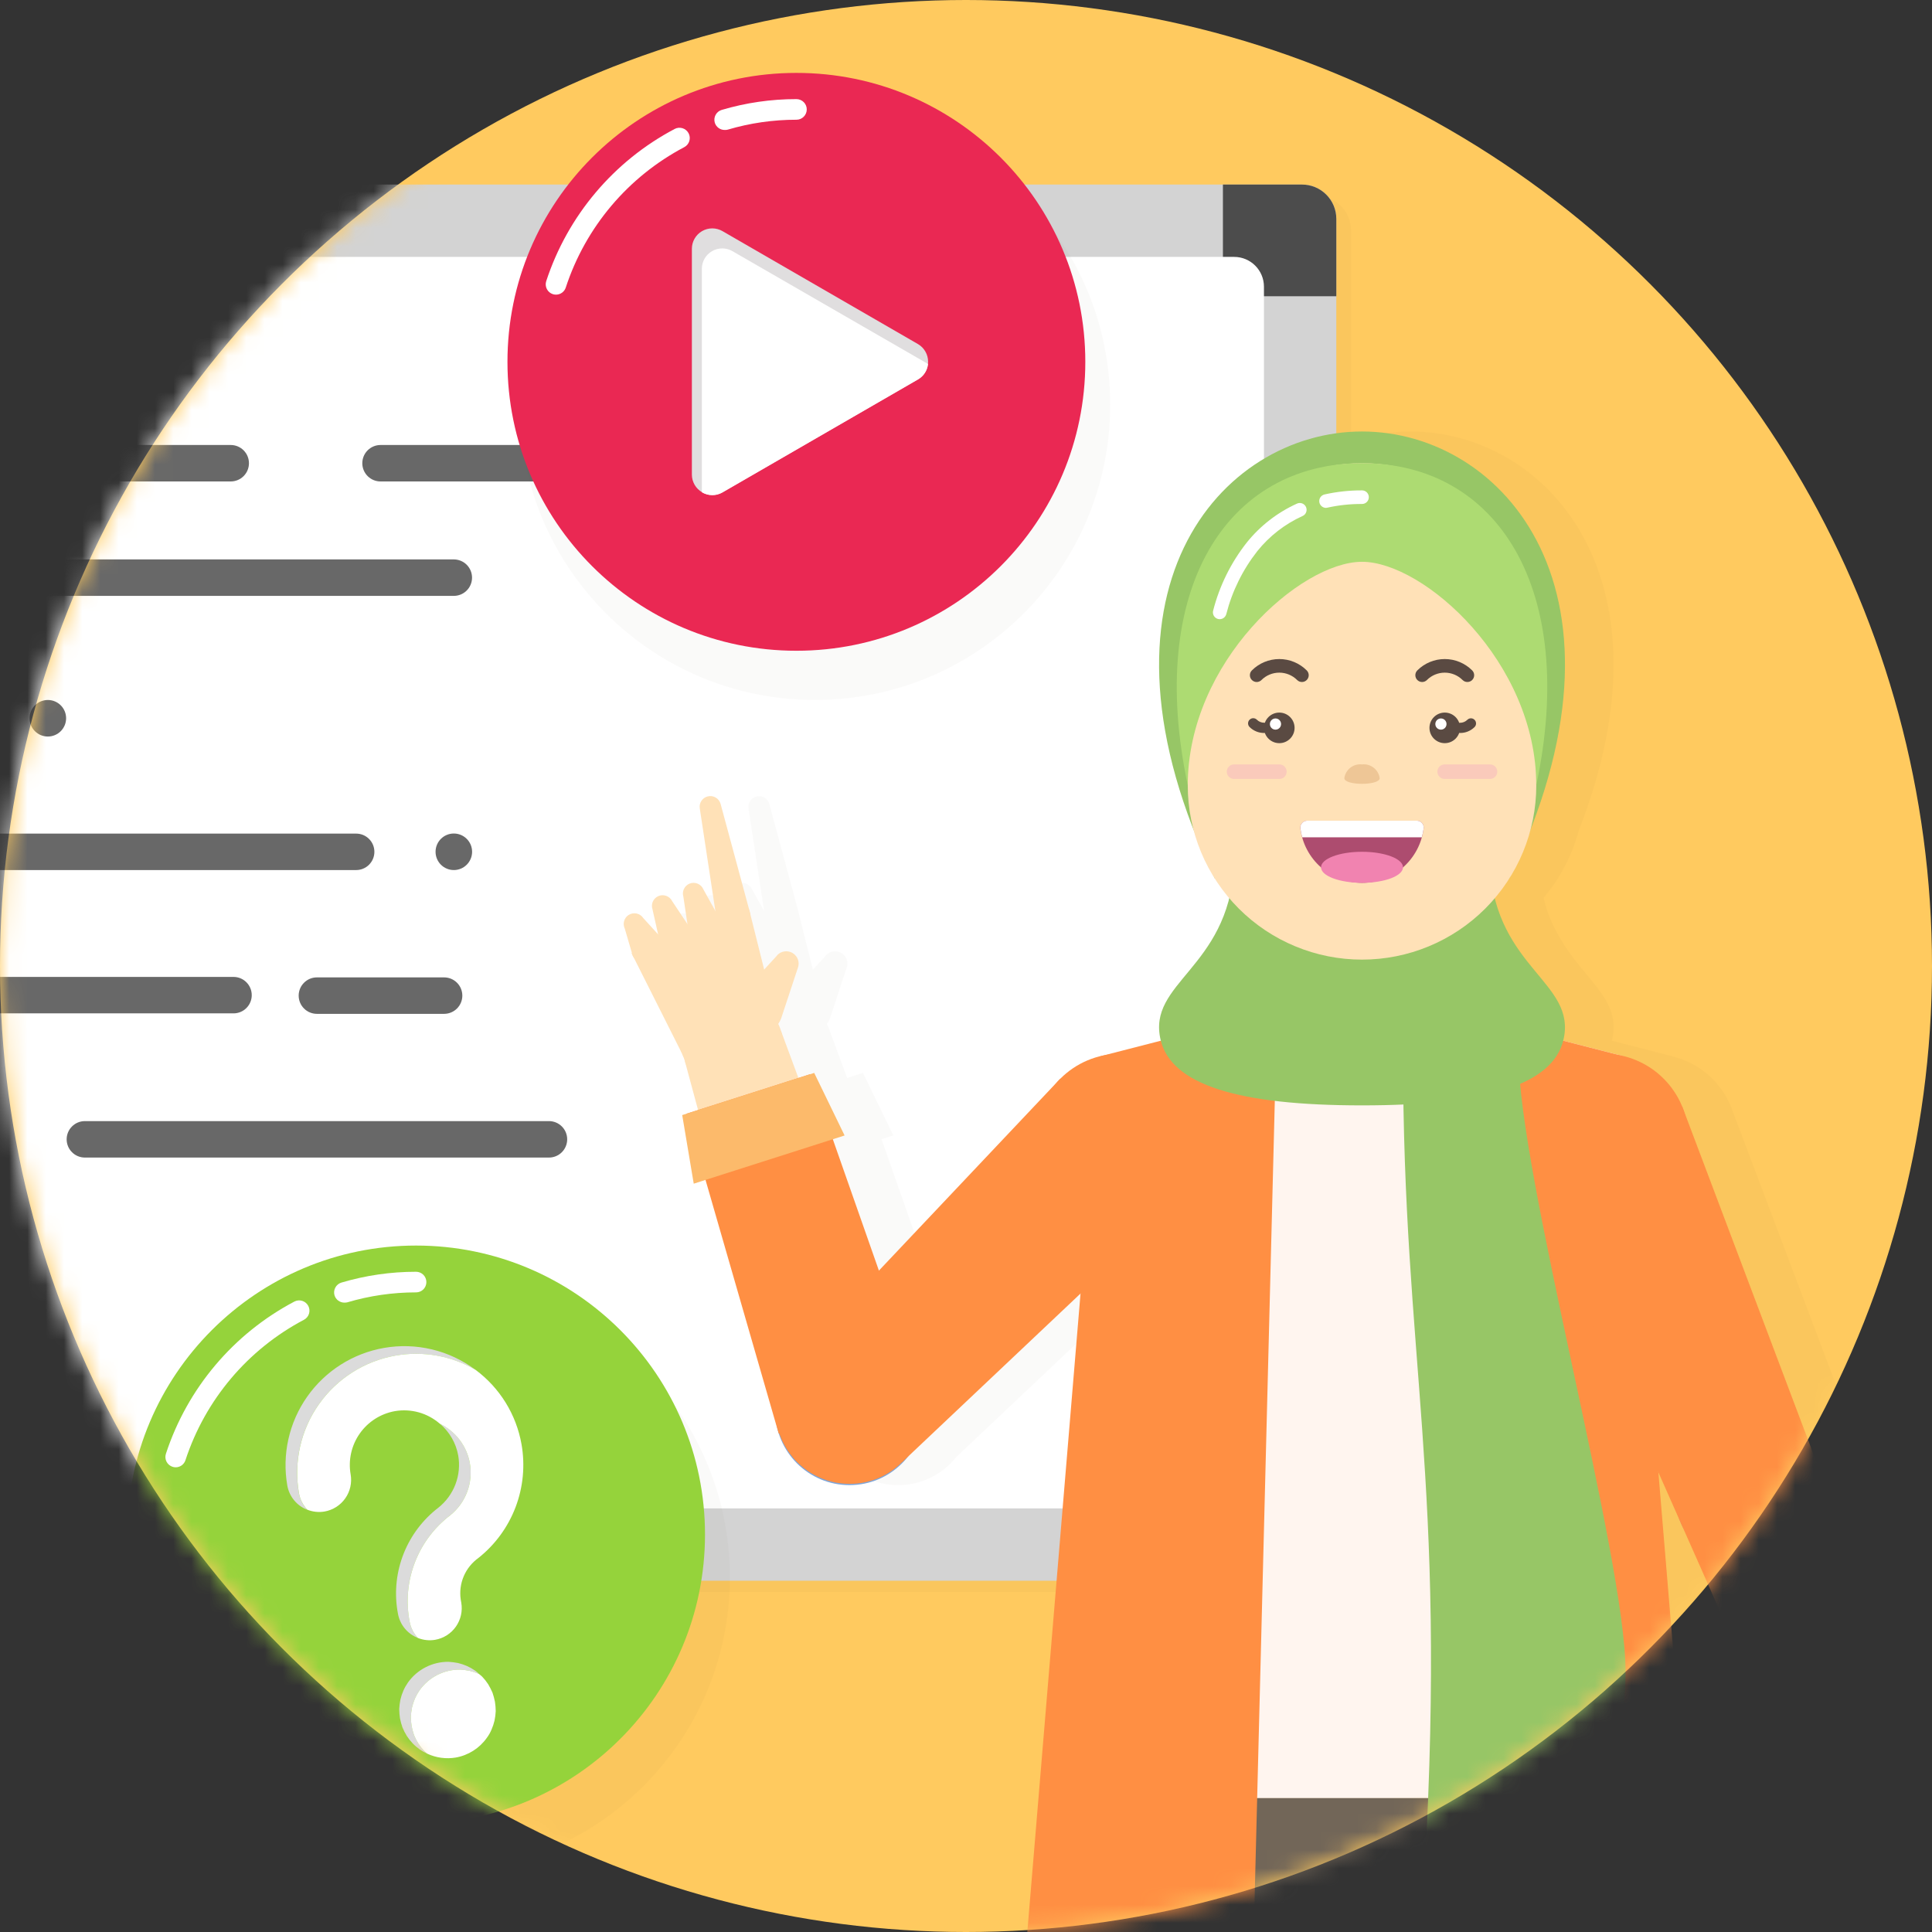
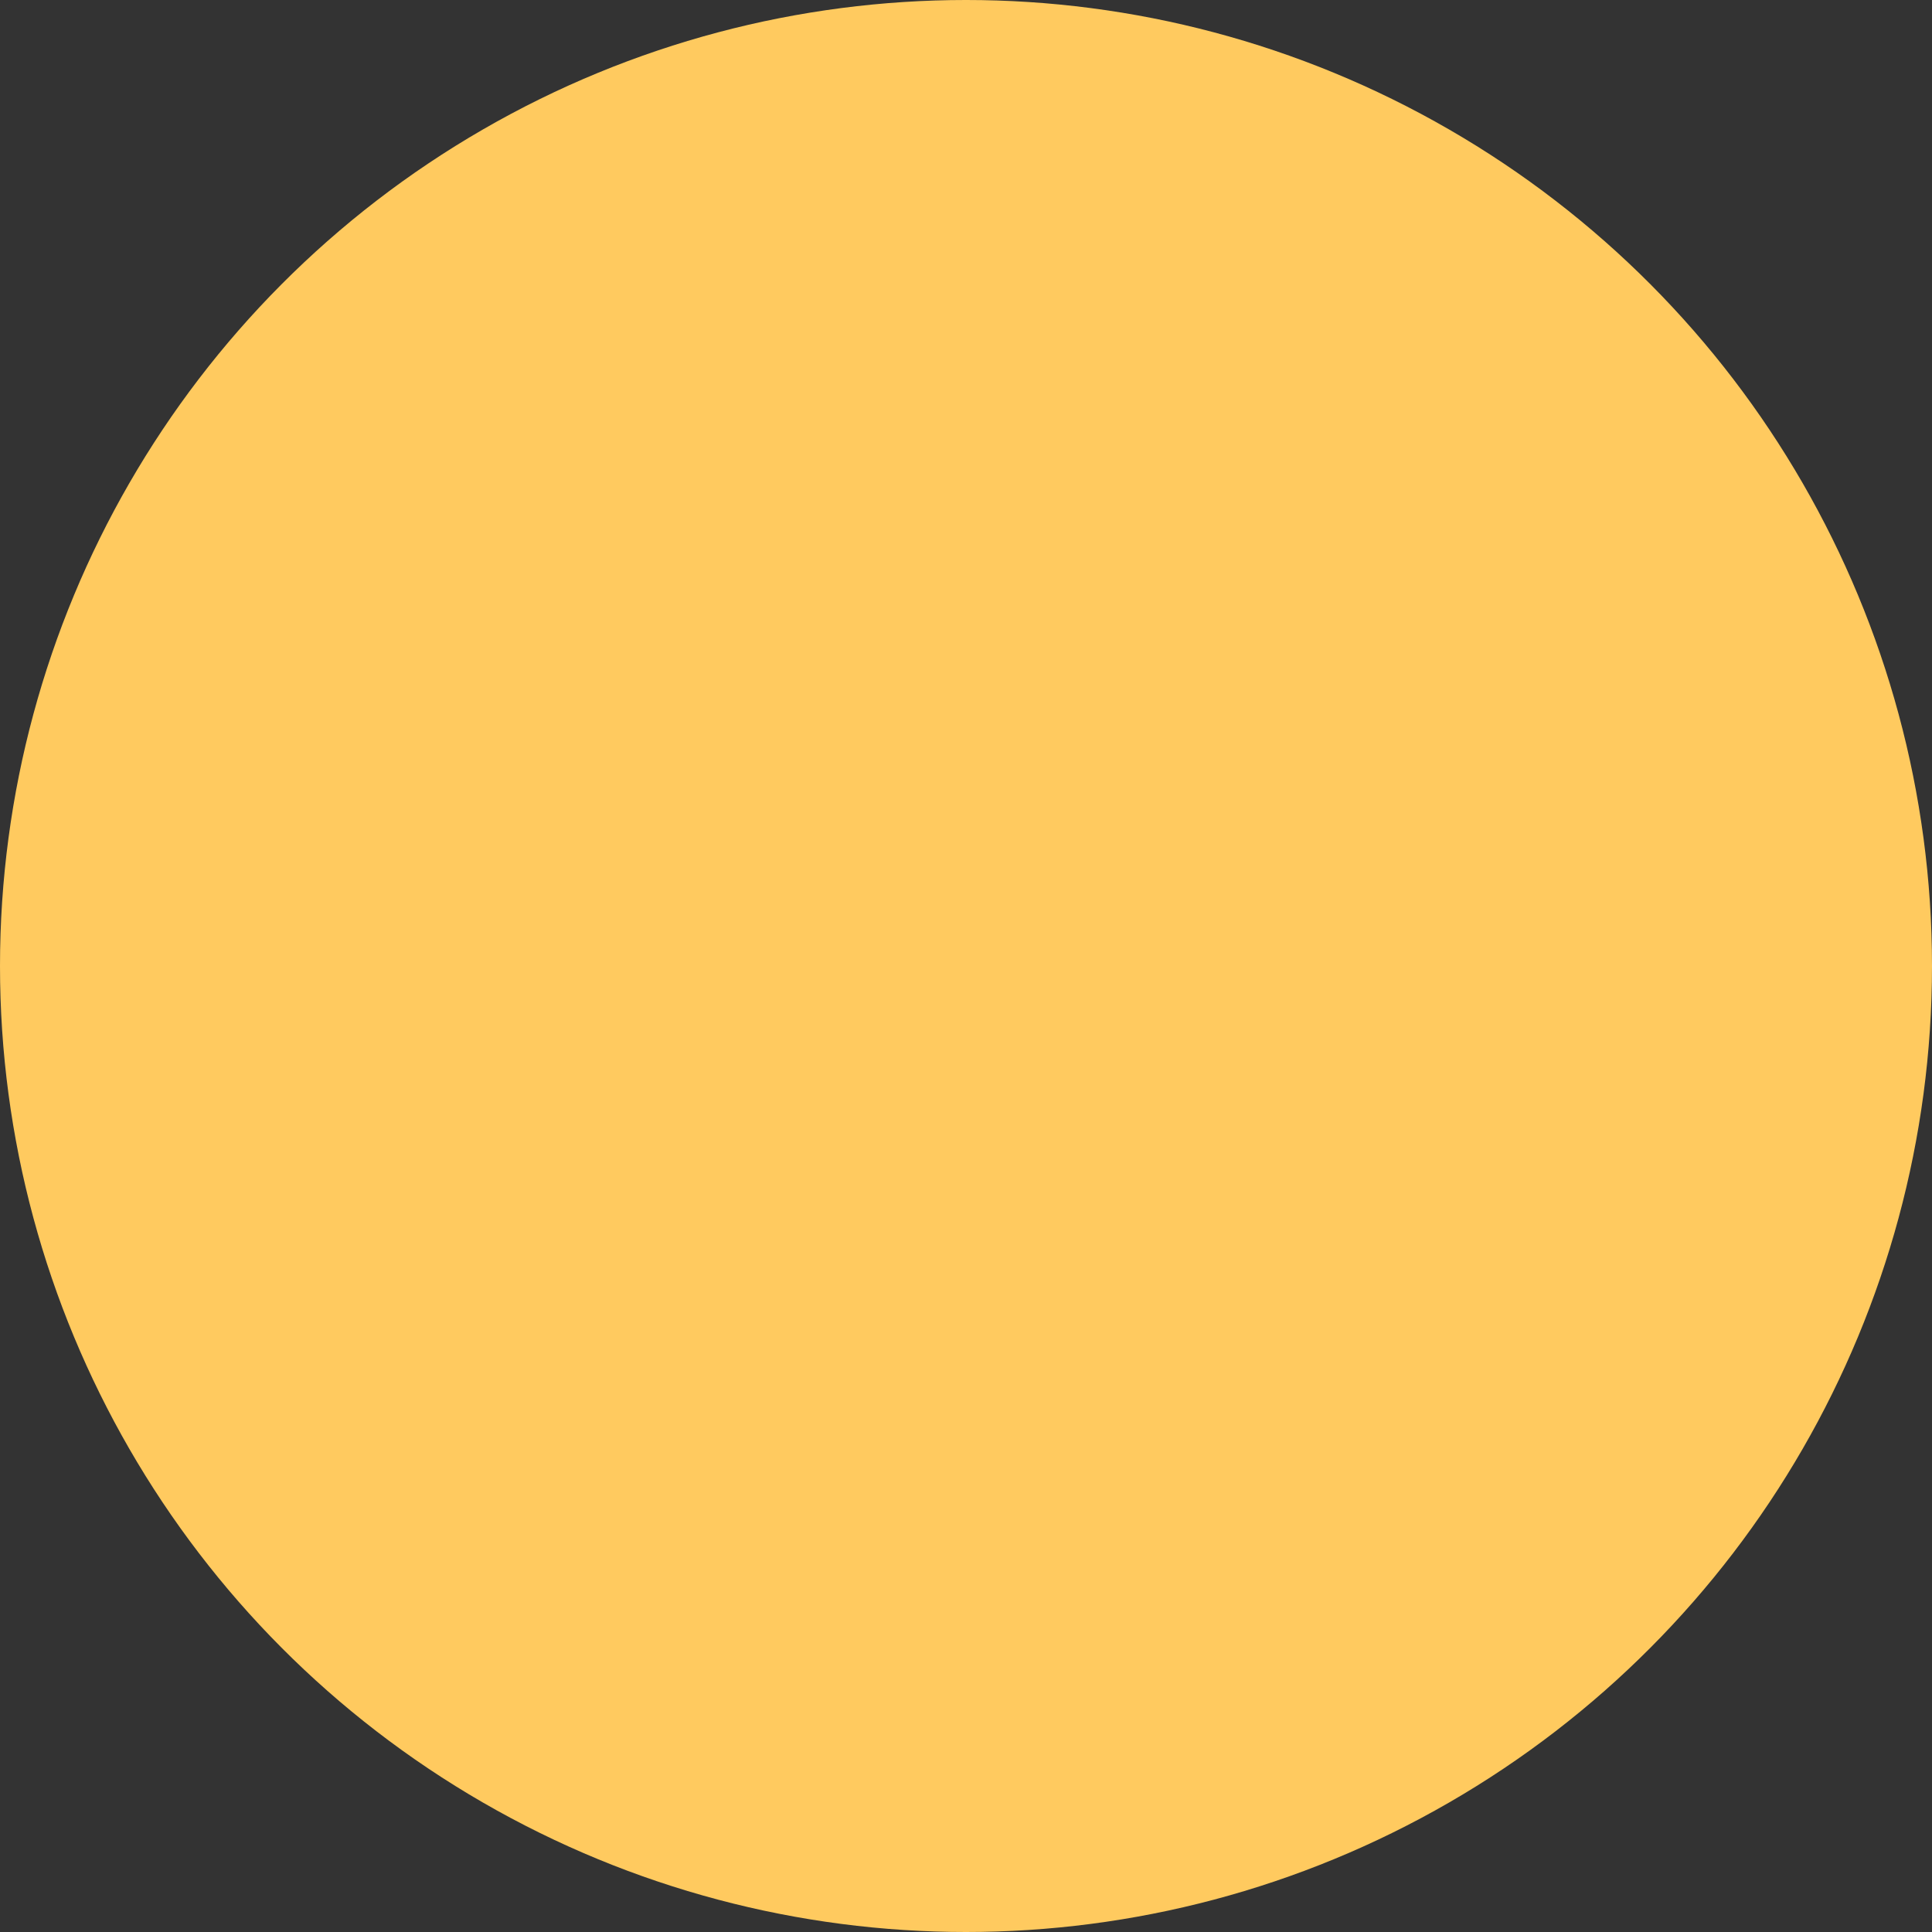
<svg xmlns="http://www.w3.org/2000/svg" width="106" height="106" viewBox="0 0 106 106" fill="none">
  <rect x="0" y="0" width="106" height="106" fill="#333333" stroke="none" />
  <circle cx="53" cy="53" r="53" fill="#FFCA5F" />
  <mask id="mask0" mask-type="alpha" maskUnits="userSpaceOnUse" x="0" y="0" width="106" height="106">
-     <circle cx="53" cy="53" r="53" fill="#FFCA5F" />
-   </mask>
+     </mask>
  <g mask="url(#mask0)">
    <g style="mix-blend-mode:multiply" opacity="0.15">
      <g style="mix-blend-mode:multiply" opacity="0.15">
        <path d="M72.241 10.746H-45.312C-46.352 10.746 -47.194 11.589 -47.194 12.628V85.466C-47.194 86.505 -46.352 87.348 -45.312 87.348H72.241C73.28 87.348 74.123 86.505 74.123 85.466V12.628C74.123 11.589 73.28 10.746 72.241 10.746Z" fill="#42210B" />
      </g>
    </g>
    <path d="M71.435 10.126H-46.118C-47.157 10.126 -48 10.969 -48 12.008V84.846C-48 85.885 -47.157 86.728 -46.118 86.728H71.435C72.474 86.728 73.317 85.885 73.317 84.846V12.008C73.317 10.969 72.474 10.126 71.435 10.126Z" fill="#D3D3D3" />
    <path d="M71.435 10.126H67.096V16.254H73.317V12.007C73.317 11.508 73.118 11.03 72.765 10.677C72.412 10.324 71.934 10.126 71.435 10.126Z" fill="#4C4C4C" />
    <path d="M73.316 84.849V80.51H67.189V86.731H71.435C71.682 86.731 71.927 86.682 72.155 86.588C72.383 86.493 72.591 86.355 72.765 86.18C72.94 86.005 73.079 85.797 73.173 85.569C73.268 85.341 73.316 85.096 73.316 84.849Z" fill="#3D3D3D" />
    <path d="M69.347 81.124V15.729C69.347 14.827 68.615 14.095 67.713 14.095L-42.395 14.095C-43.297 14.095 -44.029 14.827 -44.029 15.729V81.124C-44.029 82.026 -43.297 82.758 -42.395 82.758H67.713C68.615 82.758 69.347 82.026 69.347 81.124Z" fill="white" />
    <path d="M46.34 26.415H20.878C20.613 26.415 20.358 26.31 20.171 26.122C19.983 25.935 19.878 25.68 19.878 25.415C19.878 25.15 19.983 24.895 20.171 24.708C20.358 24.52 20.613 24.415 20.878 24.415H46.34C46.605 24.415 46.859 24.52 47.047 24.708C47.234 24.895 47.34 25.15 47.34 25.415C47.34 25.68 47.234 25.935 47.047 26.122C46.859 26.31 46.605 26.415 46.34 26.415Z" fill="#686868" />
    <path d="M30.119 63.51H4.657C4.392 63.51 4.137 63.405 3.95 63.217C3.762 63.03 3.657 62.775 3.657 62.51C3.657 62.245 3.762 61.99 3.95 61.803C4.137 61.615 4.392 61.51 4.657 61.51H30.119C30.384 61.51 30.639 61.615 30.826 61.803C31.014 61.99 31.119 62.245 31.119 62.51C31.119 62.775 31.014 63.03 30.826 63.217C30.639 63.405 30.384 63.51 30.119 63.51Z" fill="#686868" />
    <path d="M24.366 55.625H17.387C17.122 55.625 16.867 55.52 16.68 55.332C16.492 55.145 16.387 54.89 16.387 54.625C16.387 54.36 16.492 54.105 16.68 53.918C16.867 53.73 17.122 53.625 17.387 53.625H24.366C24.631 53.625 24.886 53.73 25.073 53.918C25.261 54.105 25.366 54.36 25.366 54.625C25.366 54.89 25.261 55.145 25.073 55.332C24.886 55.52 24.631 55.625 24.366 55.625Z" fill="#686868" />
    <path d="M12.659 26.415H-33.952C-34.217 26.415 -34.471 26.31 -34.659 26.122C-34.847 25.935 -34.952 25.68 -34.952 25.415C-34.952 25.15 -34.847 24.895 -34.659 24.708C-34.471 24.52 -34.217 24.415 -33.952 24.415H12.659C12.924 24.415 13.179 24.52 13.366 24.708C13.554 24.895 13.659 25.15 13.659 25.415C13.659 25.68 13.554 25.935 13.366 26.122C13.179 26.31 12.924 26.415 12.659 26.415Z" fill="#686868" />
    <path d="M24.899 32.693H-21.713C-21.978 32.693 -22.233 32.588 -22.42 32.4C-22.608 32.213 -22.713 31.958 -22.713 31.693C-22.713 31.428 -22.608 31.174 -22.42 30.986C-22.233 30.798 -21.978 30.693 -21.713 30.693H24.899C25.164 30.693 25.419 30.798 25.606 30.986C25.794 31.174 25.899 31.428 25.899 31.693C25.899 31.958 25.794 32.213 25.606 32.4C25.419 32.588 25.164 32.693 24.899 32.693Z" fill="#686868" />
    <path d="M19.541 47.736H-27.072C-27.337 47.736 -27.591 47.631 -27.779 47.443C-27.967 47.255 -28.072 47.001 -28.072 46.736C-28.072 46.471 -27.967 46.216 -27.779 46.029C-27.591 45.841 -27.337 45.736 -27.072 45.736H19.541C19.806 45.736 20.061 45.841 20.248 46.029C20.436 46.216 20.541 46.471 20.541 46.736C20.541 47.001 20.436 47.255 20.248 47.443C20.061 47.631 19.806 47.736 19.541 47.736Z" fill="#686868" />
    <path d="M12.812 55.599H-33.8C-34.065 55.599 -34.32 55.494 -34.507 55.306C-34.695 55.119 -34.8 54.864 -34.8 54.599C-34.8 54.334 -34.695 54.08 -34.507 53.892C-34.32 53.704 -34.065 53.599 -33.8 53.599H12.812C13.077 53.599 13.332 53.704 13.519 53.892C13.707 54.08 13.812 54.334 13.812 54.599C13.812 54.864 13.707 55.119 13.519 55.306C13.332 55.494 13.077 55.599 12.812 55.599Z" fill="#686868" />
    <path d="M25.902 46.733C25.902 46.18 25.453 45.731 24.899 45.731C24.346 45.731 23.897 46.18 23.897 46.733C23.897 47.287 24.346 47.736 24.899 47.736C25.453 47.736 25.902 47.287 25.902 46.733Z" fill="#686868" />
    <path d="M3.627 39.407C3.627 38.854 3.178 38.405 2.625 38.405C2.071 38.405 1.622 38.854 1.622 39.407C1.622 39.961 2.071 40.41 2.625 40.41C3.178 40.41 3.627 39.961 3.627 39.407Z" fill="#686868" />
    <g style="mix-blend-mode:multiply" opacity="0.15">
      <g style="mix-blend-mode:multiply" opacity="0.15">
        <path d="M114.709 110.637L112.026 105.566C112.011 105.539 111.993 105.51 111.975 105.483L109.161 100.329V100.32C109.157 100.313 109.153 100.306 109.149 100.298L108.224 97.716L109.067 97.37L108.136 93.67L107.508 93.927L102.394 80.379L94.969 60.708C94.689 60.029 94.253 59.425 93.695 58.947C93.137 58.469 92.474 58.13 91.76 57.958V57.952L91.639 57.921C91.62 57.921 91.602 57.91 91.582 57.906L88.431 57.096C88.436 57.078 88.448 57.063 88.452 57.045C88.911 55.096 87.39 54.062 86.081 52.23C85.903 51.981 85.731 51.711 85.567 51.43C85.53 51.366 85.494 51.3 85.458 51.23C85.295 50.937 85.15 50.634 85.024 50.323C85.017 50.304 85.008 50.288 85.001 50.27C84.877 49.94 84.774 49.603 84.693 49.26C84.974 48.927 85.232 48.574 85.465 48.206H85.473L85.497 48.152C86.002 47.347 86.383 46.47 86.628 45.552C92.118 31.509 84.697 23.674 77.4 23.674C70.103 23.674 62.682 31.508 68.172 45.552C68.417 46.47 68.798 47.347 69.303 48.152C69.312 48.171 69.319 48.188 69.328 48.206H69.336C69.569 48.575 69.827 48.927 70.108 49.26C70.026 49.603 69.923 49.94 69.8 50.27C69.792 50.288 69.783 50.304 69.776 50.323C69.65 50.634 69.506 50.936 69.343 51.229C69.307 51.295 69.27 51.362 69.233 51.429C69.069 51.711 68.898 51.98 68.72 52.229C67.412 54.061 65.889 55.095 66.348 57.044C66.348 57.062 66.365 57.077 66.369 57.095L63.042 57.951V57.959C62.214 58.155 61.455 58.576 60.851 59.176L50.896 69.711L48.367 62.503L49.014 62.296L47.347 58.864L46.48 59.141L45.529 56.568C45.528 56.56 45.526 56.552 45.524 56.544C45.48 56.419 45.428 56.297 45.366 56.18C45.371 56.173 45.378 56.17 45.383 56.164C45.445 56.075 45.495 55.978 45.534 55.877L46.452 53.103C46.483 53.02 46.497 52.931 46.494 52.842C46.49 52.753 46.47 52.666 46.433 52.585C46.395 52.504 46.343 52.431 46.277 52.371C46.212 52.311 46.136 52.264 46.052 52.233C45.911 52.18 45.757 52.176 45.614 52.221C45.47 52.266 45.346 52.357 45.26 52.48L44.599 53.198L43.832 50.136C43.827 50.102 43.82 50.069 43.811 50.036L42.211 44.114C42.191 44.04 42.156 43.97 42.109 43.909C42.062 43.848 42.004 43.797 41.937 43.759C41.87 43.72 41.797 43.696 41.72 43.686C41.644 43.676 41.566 43.682 41.492 43.702C41.353 43.74 41.233 43.827 41.155 43.947C41.076 44.068 41.045 44.213 41.066 44.355L41.921 49.974L41.269 48.805C41.24 48.734 41.197 48.669 41.143 48.615C41.089 48.56 41.025 48.517 40.954 48.487C40.883 48.457 40.807 48.442 40.73 48.441C40.653 48.441 40.577 48.456 40.506 48.485C40.371 48.541 40.261 48.645 40.199 48.778C40.137 48.91 40.126 49.061 40.169 49.201L40.393 50.701L39.56 49.45C39.493 49.31 39.373 49.202 39.227 49.15C39.08 49.099 38.919 49.107 38.779 49.174C38.648 49.237 38.545 49.346 38.49 49.48C38.434 49.614 38.431 49.764 38.479 49.901L38.785 51.267L37.972 50.376C37.888 50.246 37.755 50.154 37.603 50.121C37.451 50.089 37.292 50.118 37.162 50.202C37.042 50.28 36.954 50.399 36.916 50.537C36.877 50.675 36.89 50.822 36.953 50.951L37.344 52.288L37.323 52.296L37.378 52.405L37.385 52.429C37.385 52.437 37.396 52.442 37.4 52.449L40.072 57.76V57.769C40.113 57.868 40.161 57.965 40.214 58.058C40.228 58.116 40.232 58.174 40.25 58.231L40.972 60.903L40.102 61.181L40.734 64.944L41.38 64.738L45.394 78.65H45.399C45.562 79.16 45.823 79.632 46.168 80.041C46.514 80.449 46.936 80.785 47.411 81.031C47.887 81.276 48.406 81.425 48.939 81.47C49.472 81.514 50.008 81.454 50.518 81.291C51.292 81.045 51.974 80.572 52.476 79.934L61.956 70.973L56.994 130.501C59.512 131.28 62.079 131.89 64.678 132.325L65.232 141.119L67.454 176.404L65.794 178.471C64.809 178.471 63.865 178.862 63.168 179.559C62.472 180.255 62.081 181.199 62.081 182.184V183.669H72.926V176.403L75.147 141.121L76.917 113.015H77.882L79.651 141.121L81.873 176.403V183.669H92.718V182.184C92.718 181.199 92.326 180.255 91.63 179.559C90.934 178.863 89.99 178.471 89.005 178.471L87.345 176.404L89.566 141.119L90.12 132.325C92.719 131.89 95.286 131.28 97.803 130.501L93.66 80.781L94.853 83.474L100.723 96.711L100.096 96.969L102.032 100.257L102.876 99.911L103.913 102.144C103.856 102.221 103.807 102.305 103.769 102.393L102.169 107.142C102.121 107.285 102.122 107.439 102.172 107.581C102.221 107.723 102.317 107.845 102.443 107.927C102.594 108.025 102.777 108.058 102.952 108.021C103.128 107.983 103.281 107.878 103.379 107.727L104.89 105.39L105.681 108.153C105.681 108.162 105.681 108.172 105.681 108.181L107.481 114.045C107.524 114.182 107.615 114.298 107.738 114.372C107.861 114.446 108.007 114.472 108.148 114.445C108.224 114.431 108.296 114.402 108.36 114.36C108.425 114.318 108.48 114.264 108.524 114.201C108.567 114.137 108.598 114.066 108.614 113.991C108.63 113.915 108.63 113.838 108.616 113.762L107.628 108.47L110.546 114.961C110.607 115.094 110.715 115.2 110.849 115.258C110.983 115.316 111.135 115.321 111.273 115.274C111.42 115.223 111.54 115.115 111.607 114.975C111.675 114.836 111.684 114.675 111.633 114.528L109.417 108.175L112.059 113.262C112.126 113.391 112.239 113.49 112.375 113.541C112.511 113.592 112.661 113.59 112.796 113.537C112.94 113.479 113.055 113.367 113.117 113.224C113.178 113.081 113.18 112.92 113.123 112.776L110.909 107.224L113.709 111.244C113.79 111.362 113.912 111.446 114.051 111.48C114.191 111.513 114.337 111.495 114.464 111.428C114.532 111.392 114.592 111.343 114.642 111.284C114.691 111.225 114.728 111.157 114.75 111.083C114.773 111.01 114.781 110.933 114.774 110.856C114.767 110.779 114.745 110.705 114.709 110.637Z" fill="#42210B" />
      </g>
    </g>
    <path d="M72.476 141.117L74.698 105.832H60.34L62.562 141.117H72.477H72.476Z" fill="#726658" />
    <path d="M67.519 113.011C71.484 113.011 74.698 109.797 74.698 105.832C74.698 101.867 71.484 98.653 67.519 98.653C63.554 98.653 60.34 101.867 60.34 105.832C60.34 109.797 63.554 113.011 67.519 113.011Z" fill="#726658" />
    <path d="M76.98 141.117L74.758 105.832H89.116L86.894 141.117H76.979H76.98Z" fill="#726658" />
    <path d="M81.937 113.011C85.902 113.011 89.116 109.797 89.116 105.832C89.116 101.867 85.902 98.653 81.937 98.653C77.972 98.653 74.758 101.867 74.758 105.832C74.758 109.797 77.972 113.011 81.937 113.011Z" fill="#726658" />
    <path d="M89.055 105.831L81.876 113.01H67.518L60.339 105.831V98.652H89.055V105.831Z" fill="#726658" />
    <path d="M60.339 98.652C60.339 94.844 61.852 91.193 64.544 88.5C67.237 85.808 70.888 84.295 74.696 84.295C78.504 84.295 82.156 85.808 84.848 88.5C87.541 91.192 89.054 94.844 89.054 98.652" fill="#726658" />
    <path d="M67.518 113.01C71.483 113.01 74.697 109.796 74.697 105.831C74.697 101.866 71.483 98.652 67.518 98.652C63.553 98.652 60.339 101.866 60.339 105.831C60.339 109.796 63.553 113.01 67.518 113.01Z" fill="#726658" />
    <path d="M81.876 113.01C85.841 113.01 89.055 109.796 89.055 105.831C89.055 101.866 85.841 98.652 81.876 98.652C77.911 98.652 74.697 101.866 74.697 105.831C74.697 109.796 77.911 113.01 81.876 113.01Z" fill="#726658" />
    <path d="M89.085 57.952L79.385 55.458H70.066L60.366 57.952V98.652H89.082L89.085 57.952Z" fill="#FFF5EF" />
    <path d="M95.131 130.498L89.085 57.953L79.385 55.458L81.35 133.144C86.023 132.746 90.642 131.86 95.131 130.498Z" fill="#FF8F43" />
    <path d="M70.068 55.459L60.368 57.954L54.323 130.499C58.811 131.861 63.429 132.748 68.102 133.146L70.068 55.459Z" fill="#FF8F43" />
    <path d="M103.927 104.135C105.454 104.135 106.692 102.897 106.692 101.37C106.692 99.843 105.454 98.605 103.927 98.605C102.4 98.605 101.162 99.843 101.162 101.37C101.162 102.897 102.4 104.135 103.927 104.135Z" fill="#FFE1B7" />
    <path d="M99.39 80.514L106.475 100.298L103.926 101.37L101.367 102.419L92.513 83.334L95.951 81.924L99.39 80.514Z" fill="#FFE1B7" />
    <path d="M95.953 85.997C98.202 85.997 100.026 84.174 100.026 81.924C100.026 79.675 98.202 77.851 95.953 77.851C93.703 77.851 91.88 79.675 91.88 81.924C91.88 84.174 93.703 85.997 95.953 85.997Z" fill="#80A5D7" />
    <path d="M103.928 104.135C105.455 104.135 106.693 102.897 106.693 101.37C106.693 99.843 105.455 98.605 103.928 98.605C102.401 98.605 101.163 99.843 101.163 101.37C101.163 102.897 102.401 104.135 103.928 104.135Z" fill="#FFE1B7" />
    <path d="M103.428 103.516L100.707 107.724C100.659 107.799 100.596 107.863 100.523 107.913C100.45 107.964 100.368 107.999 100.281 108.018C100.194 108.036 100.105 108.037 100.017 108.021C99.93 108.005 99.847 107.972 99.772 107.924C99.646 107.842 99.55 107.721 99.5 107.579C99.451 107.436 99.45 107.282 99.498 107.139L101.098 102.39C101.152 102.227 101.238 102.077 101.35 101.947C101.463 101.818 101.6 101.712 101.753 101.636C101.907 101.559 102.074 101.514 102.245 101.503C102.416 101.491 102.588 101.514 102.75 101.569C103.078 101.679 103.349 101.915 103.503 102.225C103.656 102.535 103.681 102.893 103.571 103.221C103.535 103.325 103.487 103.424 103.428 103.516Z" fill="#FFE1B7" />
    <path d="M109.42 105.697L106.489 100.329L103.927 101.369L101.368 102.418L103.054 108.307L106.236 107.002L109.42 105.697Z" fill="#FFE1B7" />
    <path d="M87.976 67.145C90.553 67.145 92.642 65.056 92.642 62.479C92.642 59.902 90.553 57.813 87.976 57.813C85.399 57.813 83.31 59.902 83.31 62.479C83.31 65.056 85.399 67.145 87.976 67.145Z" fill="#FF8F43" />
    <path d="M86.205 58.164L81.889 59.932L83.657 64.248L87.973 62.48L86.205 58.164Z" fill="#FF8F43" />
    <path d="M95.953 85.998C98.202 85.998 100.026 84.174 100.026 81.925C100.026 79.676 98.202 77.852 95.953 77.852C93.703 77.852 91.88 79.676 91.88 81.925C91.88 84.174 93.703 85.998 95.953 85.998Z" fill="#FF8F43" />
    <path d="M95.952 81.924L99.72 80.379L92.296 60.708L87.976 62.479L83.659 64.249L92.181 83.471L95.952 81.924Z" fill="#FF8F43" />
    <path d="M106.169 97.462L99.721 80.379L95.953 81.924L95.964 81.964L95.949 81.926L92.181 83.471L99.581 100.163L102.874 98.812L106.169 97.462Z" fill="#FF8F43" />
    <path d="M99.358 100.255L97.422 96.966L105.462 93.666L106.393 97.366L99.358 100.255Z" fill="#FF8F43" />
    <path d="M40.213 60.153C41.74 60.153 42.978 58.915 42.978 57.388C42.978 55.861 41.74 54.623 40.213 54.623C38.686 54.623 37.448 55.861 37.448 57.388C37.448 58.915 38.686 60.153 40.213 60.153Z" fill="#FFE1B7" />
-     <path d="M50.146 76.278L42.853 56.57L40.212 57.388L37.578 58.23L43.067 78.54L46.607 77.409L50.146 76.278Z" fill="#FFE1B7" />
    <path d="M46.608 81.482C48.857 81.482 50.681 79.659 50.681 77.409C50.681 75.16 48.857 73.336 46.608 73.336C44.358 73.336 42.535 75.16 42.535 77.409C42.535 79.659 44.358 81.482 46.608 81.482Z" fill="#80A5D7" />
    <path d="M44.442 58.939L50.487 76.169L46.608 77.408L46.591 77.371L46.603 77.41L42.723 78.649L37.661 61.105L41.052 60.023L44.442 58.939Z" fill="#FF8F43" />
    <path d="M37.43 61.179L38.062 64.943L46.339 62.299L44.672 58.866L37.43 61.179Z" fill="#FCBA6B" />
    <path d="M39.534 50.491L38.594 48.801C38.535 48.657 38.422 48.543 38.278 48.483C38.135 48.423 37.974 48.422 37.83 48.481C37.695 48.537 37.586 48.642 37.523 48.774C37.461 48.906 37.45 49.057 37.493 49.197L37.78 51.122C37.816 51.239 37.876 51.348 37.954 51.442C38.032 51.536 38.128 51.614 38.237 51.671C38.345 51.728 38.464 51.763 38.586 51.774C38.708 51.785 38.831 51.772 38.948 51.736C39.184 51.662 39.382 51.498 39.497 51.279C39.612 51.06 39.635 50.804 39.562 50.568C39.554 50.542 39.544 50.515 39.534 50.491Z" fill="#FFE1B7" />
    <path d="M37.939 51.033L36.883 49.449C36.816 49.309 36.696 49.202 36.549 49.15C36.403 49.098 36.242 49.106 36.102 49.173C35.971 49.236 35.868 49.345 35.812 49.479C35.757 49.613 35.753 49.763 35.802 49.9L36.216 51.751C36.257 51.866 36.321 51.972 36.404 52.063C36.486 52.154 36.586 52.227 36.697 52.279C36.807 52.331 36.928 52.361 37.05 52.367C37.172 52.373 37.295 52.355 37.41 52.313C37.525 52.272 37.631 52.208 37.722 52.125C37.813 52.043 37.886 51.943 37.938 51.832C37.99 51.721 38.02 51.602 38.026 51.479C38.032 51.357 38.013 51.234 37.972 51.119C37.963 51.09 37.952 51.061 37.939 51.033Z" fill="#FFE1B7" />
    <path d="M41.137 50.032L39.537 44.11C39.517 44.036 39.482 43.966 39.435 43.905C39.389 43.844 39.33 43.793 39.263 43.755C39.197 43.717 39.123 43.692 39.047 43.682C38.971 43.672 38.893 43.678 38.819 43.698C38.68 43.735 38.559 43.823 38.481 43.943C38.402 44.064 38.371 44.209 38.393 44.351L39.315 50.417C39.352 50.662 39.485 50.881 39.684 51.028C39.884 51.175 40.133 51.236 40.378 51.199C40.623 51.162 40.843 51.029 40.989 50.83C41.136 50.63 41.198 50.381 41.161 50.136C41.155 50.101 41.147 50.066 41.137 50.032Z" fill="#FFE1B7" />
    <path d="M36.334 51.512L35.297 50.375C35.213 50.245 35.08 50.153 34.928 50.12C34.776 50.088 34.617 50.117 34.487 50.201C34.367 50.279 34.279 50.398 34.241 50.536C34.203 50.674 34.216 50.821 34.279 50.95L34.711 52.428C34.764 52.538 34.839 52.637 34.931 52.719C35.023 52.8 35.13 52.863 35.246 52.903C35.362 52.943 35.485 52.959 35.607 52.952C35.73 52.944 35.85 52.913 35.96 52.859C36.182 52.75 36.353 52.558 36.433 52.324C36.514 52.09 36.499 51.834 36.391 51.611C36.374 51.578 36.353 51.542 36.334 51.512Z" fill="#FFE1B7" />
    <path d="M39.993 59.57C41.52 59.57 42.758 58.332 42.758 56.805C42.758 55.278 41.52 54.04 39.993 54.04C38.466 54.04 37.228 55.278 37.228 56.805C37.228 58.332 38.466 59.57 39.993 59.57Z" fill="#FFE1B7" />
    <path d="M42.856 55.88L43.774 53.106C43.805 53.023 43.819 52.934 43.816 52.845C43.813 52.756 43.792 52.668 43.755 52.587C43.718 52.507 43.665 52.434 43.6 52.373C43.534 52.313 43.458 52.266 43.374 52.235C43.233 52.182 43.079 52.178 42.935 52.223C42.791 52.267 42.667 52.359 42.581 52.482L40.56 54.682C40.462 54.822 40.392 54.981 40.355 55.148C40.319 55.316 40.315 55.489 40.345 55.657C40.376 55.826 40.439 55.987 40.532 56.131C40.625 56.275 40.745 56.4 40.886 56.497C41.026 56.596 41.185 56.665 41.352 56.702C41.52 56.739 41.693 56.742 41.862 56.712C42.031 56.682 42.192 56.618 42.336 56.526C42.48 56.433 42.605 56.312 42.702 56.171C42.765 56.081 42.817 55.983 42.856 55.88Z" fill="#FFE1B7" />
-     <path d="M34.649 52.294L37.397 57.758L39.997 56.805L42.589 55.842L41.102 49.9L37.877 51.1L34.649 52.294Z" fill="#FFE1B7" />
+     <path d="M34.649 52.294L37.397 57.758L42.589 55.842L41.102 49.9L37.877 51.1L34.649 52.294Z" fill="#FFE1B7" />
    <path d="M46.616 81.413C48.865 81.413 50.689 79.59 50.689 77.34C50.689 75.091 48.865 73.267 46.616 73.267C44.367 73.267 42.543 75.091 42.543 77.34C42.543 79.59 44.367 81.413 46.616 81.413Z" fill="#FF8F43" />
    <path d="M61.478 67.145C64.055 67.145 66.144 65.056 66.144 62.479C66.144 59.902 64.055 57.813 61.478 57.813C58.901 57.813 56.812 59.902 56.812 62.479C56.812 65.056 58.901 67.145 61.478 67.145Z" fill="#FF8F43" />
    <path d="M64.777 59.179L61.478 62.479L64.778 65.778L68.077 62.479L64.777 59.179Z" fill="#FF8F43" />
    <path d="M46.616 77.339L43.736 74.459L58.177 59.178L61.477 62.478L64.777 65.778L49.497 80.221L46.616 77.339Z" fill="#FF8F43" />
    <path d="M74.728 23.674C66.983 23.674 59.091 32.498 66.656 48.208H82.8C90.365 32.501 82.474 23.674 74.728 23.674Z" fill="#97C666" />
    <path d="M76.977 57.812C76.977 74.712 79.387 81.002 78.168 102.534C77.762 109.701 89.188 103.201 89.188 91.724C89.188 85.414 83.311 64.433 83.311 57.812C83.311 55.804 76.977 55.023 76.977 57.812Z" fill="#97C666" />
    <g opacity="0.1">
      <g opacity="0.1">
        <g opacity="0.1">
          <path opacity="0.1" d="M83.311 57.812C83.311 55.804 76.977 55.023 76.977 57.812C76.977 59.255 77.035 60.831 77.134 62.507C79.343 62.513 81.54 62.178 83.647 61.512C83.452 60.288 83.34 59.051 83.311 57.812Z" fill="#3C2417" />
        </g>
      </g>
    </g>
    <path d="M81.747 47.585H67.708C67.341 53.145 62.937 53.906 63.676 57.047C64.257 59.515 67.917 60.647 74.728 60.647C81.539 60.647 85.198 59.511 85.779 57.047C86.518 53.906 82.114 53.145 81.747 47.585Z" fill="#97C666" />
    <g opacity="0.1">
      <g opacity="0.1">
        <g opacity="0.1">
-           <path opacity="0.1" d="M81.747 47.585H67.708C67.622 49.266 67.043 50.885 66.044 52.24C67.156 53.429 68.501 54.376 69.995 55.023C71.489 55.67 73.1 56.004 74.728 56.002C76.356 56.004 77.967 55.67 79.461 55.023C80.955 54.376 82.299 53.429 83.412 52.24C82.412 50.885 81.834 49.266 81.747 47.585Z" fill="#3C2417" />
-         </g>
+           </g>
      </g>
    </g>
    <path d="M74.728 25.413C77.264 25.413 79.696 26.42 81.489 28.213C83.282 30.006 84.289 32.438 84.289 34.974V43.089C84.289 45.625 83.282 48.057 81.489 49.85C79.696 51.643 77.264 52.65 74.728 52.65C73.472 52.65 72.229 52.403 71.069 51.922C69.909 51.442 68.855 50.738 67.967 49.85C67.079 48.962 66.375 47.908 65.894 46.748C65.414 45.588 65.167 44.345 65.167 43.089V34.973C65.167 33.718 65.414 32.474 65.895 31.314C66.375 30.154 67.08 29.1 67.967 28.213C68.855 27.325 69.909 26.621 71.069 26.14C72.229 25.66 73.472 25.413 74.728 25.413Z" fill="#FFE1B7" />
    <path d="M71.715 45.028C71.662 45.029 71.609 45.04 71.56 45.063C71.512 45.085 71.469 45.118 71.434 45.158C71.399 45.199 71.373 45.246 71.357 45.297C71.342 45.348 71.338 45.402 71.345 45.455C71.449 46.279 71.85 47.036 72.473 47.585C73.096 48.134 73.898 48.437 74.728 48.437C75.558 48.437 76.359 48.134 76.982 47.585C77.604 47.036 78.005 46.278 78.109 45.455C78.116 45.402 78.112 45.348 78.097 45.297C78.082 45.245 78.056 45.198 78.02 45.158C77.986 45.117 77.942 45.085 77.894 45.062C77.845 45.04 77.792 45.028 77.739 45.028H71.715Z" fill="#AD4C6F" />
    <path d="M71.445 45.939H78.009C78.054 45.78 78.087 45.618 78.109 45.454C78.116 45.401 78.112 45.347 78.096 45.296C78.081 45.245 78.055 45.198 78.02 45.157C77.985 45.117 77.942 45.085 77.893 45.062C77.845 45.04 77.792 45.028 77.739 45.028H71.718C71.664 45.028 71.612 45.04 71.563 45.062C71.514 45.084 71.471 45.116 71.436 45.157C71.401 45.197 71.375 45.245 71.36 45.296C71.344 45.347 71.34 45.401 71.348 45.454C71.369 45.618 71.401 45.78 71.445 45.939Z" fill="white" />
    <path d="M70.189 40.774C70.652 40.774 71.028 40.398 71.028 39.935C71.028 39.472 70.652 39.096 70.189 39.096C69.725 39.096 69.35 39.472 69.35 39.935C69.35 40.398 69.725 40.774 70.189 40.774Z" fill="#5A4A42" />
    <path d="M80.106 40.215C80.069 40.215 80.033 40.208 79.999 40.194C79.965 40.18 79.934 40.159 79.908 40.133C79.882 40.107 79.861 40.076 79.847 40.042C79.833 40.008 79.826 39.972 79.826 39.935C79.826 39.898 79.833 39.862 79.847 39.828C79.861 39.794 79.882 39.763 79.908 39.737C79.934 39.712 79.965 39.691 79.999 39.677C80.033 39.663 80.069 39.656 80.106 39.656C80.18 39.657 80.254 39.642 80.322 39.614C80.391 39.586 80.454 39.544 80.506 39.492C80.532 39.466 80.563 39.446 80.597 39.431C80.63 39.417 80.667 39.41 80.704 39.41C80.74 39.41 80.776 39.417 80.81 39.431C80.844 39.446 80.875 39.466 80.901 39.492C80.927 39.518 80.948 39.549 80.963 39.584C80.977 39.618 80.984 39.655 80.984 39.692C80.984 39.729 80.977 39.766 80.963 39.8C80.948 39.835 80.927 39.866 80.901 39.892C80.796 39.996 80.672 40.078 80.536 40.133C80.399 40.189 80.253 40.217 80.106 40.215Z" fill="#5A4A42" />
    <path d="M69.35 40.215C69.203 40.215 69.058 40.187 68.922 40.13C68.786 40.074 68.663 39.992 68.559 39.888C68.532 39.862 68.511 39.831 68.497 39.796C68.483 39.762 68.475 39.725 68.475 39.688C68.475 39.651 68.483 39.614 68.497 39.58C68.511 39.545 68.532 39.514 68.559 39.488C68.585 39.461 68.616 39.44 68.65 39.426C68.685 39.411 68.722 39.404 68.759 39.404C68.796 39.404 68.833 39.411 68.867 39.426C68.902 39.44 68.933 39.461 68.959 39.488C69.011 39.54 69.072 39.581 69.14 39.609C69.208 39.638 69.281 39.652 69.354 39.652C69.391 39.652 69.427 39.659 69.461 39.673C69.495 39.687 69.526 39.707 69.552 39.733C69.578 39.759 69.599 39.79 69.613 39.824C69.627 39.858 69.634 39.894 69.634 39.931C69.635 39.968 69.628 40.006 69.614 40.041C69.6 40.075 69.579 40.107 69.552 40.133C69.526 40.16 69.494 40.181 69.46 40.195C69.425 40.209 69.388 40.216 69.35 40.215Z" fill="#5A4A42" />
    <path d="M71.43 37.418C71.381 37.418 71.332 37.409 71.287 37.39C71.242 37.371 71.201 37.344 71.167 37.309C70.907 37.05 70.556 36.905 70.189 36.905C69.823 36.905 69.471 37.05 69.212 37.309C69.177 37.344 69.136 37.371 69.091 37.39C69.046 37.409 68.997 37.419 68.948 37.419C68.899 37.419 68.851 37.409 68.806 37.39C68.76 37.371 68.719 37.344 68.685 37.309C68.65 37.275 68.622 37.233 68.603 37.188C68.585 37.143 68.575 37.094 68.575 37.045C68.575 36.996 68.585 36.948 68.603 36.903C68.622 36.858 68.65 36.816 68.685 36.782C69.084 36.383 69.625 36.159 70.189 36.159C70.754 36.159 71.295 36.383 71.694 36.782C71.729 36.816 71.756 36.858 71.775 36.903C71.794 36.948 71.804 36.996 71.804 37.045C71.804 37.094 71.794 37.143 71.775 37.188C71.756 37.233 71.729 37.275 71.694 37.309C71.659 37.344 71.618 37.371 71.573 37.39C71.527 37.409 71.479 37.418 71.43 37.418Z" fill="#5A4A42" />
-     <path d="M80.508 37.418C80.459 37.418 80.41 37.409 80.365 37.39C80.32 37.371 80.279 37.344 80.244 37.309C79.985 37.05 79.633 36.905 79.267 36.905C78.901 36.905 78.549 37.05 78.29 37.309C78.255 37.344 78.214 37.371 78.169 37.39C78.124 37.409 78.075 37.419 78.026 37.419C77.977 37.419 77.928 37.409 77.883 37.39C77.838 37.371 77.797 37.344 77.762 37.309C77.692 37.239 77.653 37.144 77.653 37.045C77.653 36.947 77.692 36.852 77.762 36.782C78.161 36.383 78.703 36.159 79.267 36.159C79.831 36.159 80.373 36.383 80.772 36.782C80.842 36.852 80.881 36.947 80.881 37.045C80.881 37.144 80.842 37.239 80.772 37.309C80.737 37.344 80.696 37.371 80.651 37.39C80.606 37.409 80.557 37.418 80.508 37.418Z" fill="#5A4A42" />
    <path d="M79.267 40.774C79.73 40.774 80.106 40.398 80.106 39.935C80.106 39.472 79.73 39.096 79.267 39.096C78.804 39.096 78.428 39.472 78.428 39.935C78.428 40.398 78.804 40.774 79.267 40.774Z" fill="#5A4A42" />
    <path d="M69.98 40.032C70.149 40.032 70.287 39.895 70.287 39.725C70.287 39.555 70.149 39.418 69.98 39.418C69.81 39.418 69.673 39.555 69.673 39.725C69.673 39.895 69.81 40.032 69.98 40.032Z" fill="white" />
    <path d="M79.057 40.032C79.227 40.032 79.364 39.895 79.364 39.725C79.364 39.555 79.227 39.418 79.057 39.418C78.887 39.418 78.75 39.555 78.75 39.725C78.75 39.895 78.887 40.032 79.057 40.032Z" fill="white" />
    <path d="M75.698 42.693C75.698 43.109 73.757 43.109 73.757 42.693C73.789 42.466 73.908 42.26 74.09 42.119C74.271 41.978 74.5 41.914 74.728 41.939C74.956 41.914 75.184 41.979 75.365 42.12C75.546 42.26 75.666 42.466 75.698 42.693Z" fill="#EEC696" />
    <path d="M74.727 48.437C75.969 48.437 76.976 48.056 76.976 47.585C76.976 47.114 75.969 46.733 74.727 46.733C73.485 46.733 72.478 47.114 72.478 47.585C72.478 48.056 73.485 48.437 74.727 48.437Z" fill="#F183B0" />
    <path d="M70.194 41.939H67.707C67.487 41.939 67.308 42.118 67.308 42.338C67.308 42.558 67.487 42.737 67.707 42.737H70.194C70.414 42.737 70.593 42.558 70.593 42.338C70.593 42.118 70.414 41.939 70.194 41.939Z" fill="#FACABB" />
    <path d="M79.262 42.737H81.749C81.969 42.737 82.148 42.558 82.148 42.338C82.148 42.118 81.969 41.939 81.749 41.939H79.262C79.041 41.939 78.863 42.118 78.863 42.338C78.863 42.558 79.041 42.737 79.262 42.737Z" fill="#FACABB" />
    <path d="M74.728 30.823C71.343 30.823 65.167 36.313 65.167 43.087C62.881 32.313 67.307 25.412 74.728 25.412C82.149 25.412 86.573 32.312 84.288 43.087C84.288 36.314 78.113 30.823 74.728 30.823Z" fill="#ADDB72" />
    <path d="M72.754 27.865C72.669 27.865 72.587 27.836 72.521 27.783C72.455 27.73 72.409 27.657 72.39 27.574C72.368 27.477 72.386 27.376 72.438 27.293C72.491 27.209 72.575 27.15 72.671 27.128C73.346 26.977 74.036 26.902 74.728 26.905C74.827 26.905 74.922 26.944 74.992 27.014C75.062 27.084 75.101 27.179 75.101 27.278C75.101 27.377 75.062 27.472 74.992 27.542C74.922 27.612 74.827 27.651 74.728 27.651C74.092 27.647 73.458 27.714 72.837 27.851C72.81 27.859 72.782 27.864 72.754 27.865Z" fill="white" />
    <path d="M66.922 33.972C66.888 33.972 66.855 33.967 66.822 33.959C66.775 33.946 66.731 33.924 66.692 33.894C66.653 33.864 66.621 33.827 66.596 33.784C66.572 33.742 66.556 33.695 66.55 33.646C66.544 33.598 66.547 33.548 66.56 33.501C66.908 32.141 67.536 30.869 68.405 29.766C69.143 28.847 70.087 28.116 71.161 27.63C71.251 27.589 71.354 27.586 71.446 27.621C71.539 27.656 71.613 27.727 71.654 27.817C71.674 27.861 71.686 27.91 71.687 27.959C71.689 28.008 71.681 28.056 71.663 28.102C71.646 28.148 71.62 28.19 71.586 28.226C71.553 28.261 71.513 28.29 71.468 28.31C70.5 28.748 69.65 29.407 68.985 30.236C68.182 31.258 67.601 32.437 67.28 33.696C67.259 33.775 67.212 33.844 67.147 33.894C67.083 33.944 67.004 33.971 66.922 33.972Z" fill="white" />
    <g style="mix-blend-mode:multiply" opacity="0.15">
      <g style="mix-blend-mode:multiply" opacity="0.15">
        <path d="M44.709 38.405C53.658 38.405 60.913 31.15 60.913 22.201C60.913 13.252 53.658 5.997 44.709 5.997C35.76 5.997 28.505 13.252 28.505 22.201C28.505 31.15 35.76 38.405 44.709 38.405Z" fill="#42210B" />
      </g>
    </g>
    <path d="M43.694 35.704C52.449 35.704 59.546 28.607 59.546 19.852C59.546 11.097 52.449 4 43.694 4C34.939 4 27.842 11.097 27.842 19.852C27.842 28.607 34.939 35.704 43.694 35.704Z" fill="#EA2853" />
    <path d="M39.759 7.13C39.638 7.131 39.519 7.092 39.422 7.02C39.324 6.948 39.252 6.846 39.217 6.73C39.175 6.587 39.191 6.432 39.263 6.301C39.334 6.17 39.455 6.072 39.598 6.03C40.929 5.636 42.31 5.436 43.698 5.438C43.772 5.438 43.846 5.453 43.914 5.481C43.983 5.51 44.045 5.551 44.098 5.604C44.15 5.656 44.192 5.719 44.22 5.787C44.249 5.856 44.263 5.93 44.263 6.004C44.263 6.154 44.203 6.298 44.097 6.404C43.992 6.51 43.848 6.569 43.698 6.569C42.42 6.568 41.149 6.751 39.924 7.114C39.87 7.127 39.815 7.133 39.759 7.13Z" fill="white" />
    <path d="M30.506 16.166C30.447 16.166 30.388 16.157 30.332 16.139C30.19 16.093 30.071 15.992 30.003 15.858C29.935 15.725 29.922 15.57 29.968 15.427C31.145 11.834 33.673 8.838 37.017 7.074C37.15 7.004 37.305 6.99 37.448 7.035C37.591 7.079 37.71 7.179 37.78 7.311C37.815 7.377 37.836 7.449 37.843 7.523C37.849 7.596 37.841 7.671 37.819 7.742C37.797 7.813 37.761 7.878 37.714 7.935C37.666 7.992 37.608 8.039 37.542 8.074C34.458 9.7 32.127 12.461 31.042 15.774C31.006 15.888 30.934 15.987 30.838 16.057C30.742 16.128 30.625 16.166 30.506 16.166Z" fill="white" />
    <path d="M50.368 18.88L39.638 12.68C39.468 12.582 39.275 12.53 39.079 12.53C38.882 12.53 38.689 12.582 38.519 12.68C38.349 12.778 38.208 12.92 38.11 13.09C38.012 13.26 37.96 13.453 37.96 13.649V26.039C37.96 26.235 38.012 26.428 38.11 26.598C38.208 26.768 38.349 26.909 38.519 27.008C38.689 27.106 38.882 27.158 39.079 27.158C39.275 27.158 39.468 27.106 39.638 27.008L50.368 20.808C50.536 20.709 50.675 20.568 50.772 20.399C50.869 20.23 50.92 20.039 50.92 19.844C50.92 19.649 50.869 19.458 50.772 19.289C50.675 19.119 50.536 18.979 50.368 18.88Z" fill="#E0DEDF" />
    <path d="M40.185 13.779C40.015 13.681 39.822 13.629 39.626 13.629C39.429 13.63 39.236 13.681 39.066 13.78C38.896 13.878 38.755 14.019 38.657 14.189C38.559 14.36 38.507 14.553 38.507 14.749V27.007C38.678 27.111 38.873 27.167 39.073 27.169C39.272 27.171 39.469 27.119 39.641 27.018L50.371 20.818C50.523 20.73 50.652 20.607 50.747 20.46C50.842 20.312 50.9 20.144 50.916 19.969L40.185 13.779Z" fill="white" />
    <g style="mix-blend-mode:multiply" opacity="0.15">
      <g style="mix-blend-mode:multiply" opacity="0.15">
        <path d="M23.843 102.743C32.792 102.743 40.047 95.488 40.047 86.539C40.047 77.59 32.792 70.335 23.843 70.335C14.894 70.335 7.639 77.59 7.639 86.539C7.639 95.488 14.894 102.743 23.843 102.743Z" fill="#42210B" />
      </g>
    </g>
    <path d="M22.828 100.042C31.583 100.042 38.68 92.945 38.68 84.19C38.68 75.435 31.583 68.338 22.828 68.338C14.073 68.338 6.976 75.435 6.976 84.19C6.976 92.945 14.073 100.042 22.828 100.042Z" fill="#95D33B" />
    <path d="M18.894 71.469C18.773 71.469 18.655 71.43 18.558 71.358C18.46 71.286 18.389 71.185 18.353 71.069C18.311 70.926 18.328 70.772 18.399 70.641C18.47 70.51 18.59 70.412 18.733 70.369C20.062 69.975 21.442 69.775 22.828 69.776C22.902 69.776 22.976 69.791 23.044 69.819C23.113 69.848 23.175 69.889 23.228 69.942C23.28 69.994 23.322 70.057 23.35 70.126C23.379 70.194 23.393 70.268 23.393 70.342C23.393 70.492 23.334 70.635 23.228 70.742C23.122 70.847 22.978 70.907 22.828 70.907C21.551 70.906 20.28 71.09 19.055 71.453C19.003 71.466 18.948 71.471 18.894 71.469Z" fill="white" />
    <path d="M9.64 80.504C9.581 80.504 9.522 80.495 9.466 80.476C9.395 80.453 9.33 80.417 9.273 80.368C9.217 80.32 9.17 80.261 9.136 80.195C9.103 80.129 9.082 80.057 9.076 79.983C9.07 79.909 9.079 79.835 9.102 79.764C10.279 76.171 12.807 73.175 16.151 71.411C16.284 71.341 16.439 71.328 16.581 71.372C16.724 71.416 16.844 71.516 16.914 71.648C16.948 71.714 16.97 71.786 16.976 71.859C16.983 71.933 16.975 72.008 16.953 72.079C16.931 72.15 16.895 72.215 16.848 72.272C16.8 72.329 16.742 72.376 16.676 72.411C13.592 74.037 11.262 76.798 10.176 80.111C10.14 80.225 10.068 80.324 9.972 80.395C9.876 80.465 9.759 80.504 9.64 80.504Z" fill="white" />
    <path d="M22.956 95.667C22.866 95.52 22.787 95.366 22.72 95.207C22.663 95.044 22.618 94.877 22.585 94.707C22.559 94.535 22.544 94.362 22.541 94.189C22.552 94.017 22.574 93.846 22.607 93.676C22.646 93.507 22.701 93.341 22.77 93.182C22.841 93.024 22.926 92.873 23.025 92.731C23.278 92.378 23.612 92.091 23.999 91.894C24.387 91.698 24.816 91.597 25.25 91.602C25.422 91.612 25.593 91.634 25.762 91.667C25.932 91.706 26.098 91.761 26.257 91.831C26.267 91.831 26.277 91.844 26.288 91.849C26.221 91.78 26.147 91.717 26.069 91.66C25.927 91.561 25.776 91.476 25.618 91.405C25.459 91.336 25.293 91.281 25.124 91.241C24.955 91.208 24.783 91.187 24.611 91.176C24.177 91.172 23.748 91.272 23.361 91.469C22.974 91.665 22.64 91.953 22.387 92.306C22.288 92.447 22.202 92.598 22.132 92.756C22.063 92.916 22.008 93.081 21.968 93.251C21.935 93.42 21.913 93.591 21.903 93.763C21.906 93.936 21.92 94.109 21.946 94.281C21.98 94.451 22.025 94.618 22.082 94.781C22.148 94.94 22.227 95.094 22.318 95.241C22.412 95.387 22.52 95.524 22.64 95.65C22.76 95.775 22.892 95.887 23.033 95.987C23.163 96.076 23.301 96.153 23.444 96.218C23.389 96.169 23.328 96.128 23.278 96.076C23.159 95.95 23.051 95.813 22.956 95.667Z" fill="#DBDBDB" />
    <path d="M22.929 89.867C22.691 89.617 22.532 89.301 22.472 88.961L22.44 88.776C22.273 87.722 22.394 86.642 22.79 85.651C23.186 84.66 23.842 83.794 24.689 83.145C25.112 82.809 25.436 82.366 25.628 81.862C25.82 81.357 25.872 80.811 25.779 80.279C25.696 79.812 25.503 79.372 25.217 78.995C24.93 78.617 24.557 78.313 24.13 78.108C24.66 78.554 25.017 79.171 25.14 79.853C25.233 80.385 25.181 80.932 24.989 81.436C24.797 81.941 24.473 82.384 24.05 82.72C23.204 83.369 22.548 84.235 22.152 85.226C21.756 86.217 21.635 87.296 21.801 88.35L21.834 88.536C21.887 88.833 22.015 89.112 22.207 89.345C22.399 89.578 22.648 89.758 22.929 89.867Z" fill="#DBDBDB" />
    <path d="M21.701 74.375C23.209 74.11 24.762 74.386 26.085 75.155C25.374 74.623 24.562 74.241 23.698 74.035C22.835 73.829 21.938 73.801 21.063 73.955C19.36 74.254 17.845 75.218 16.851 76.633C15.857 78.049 15.466 79.801 15.763 81.505C15.816 81.802 15.944 82.081 16.136 82.314C16.328 82.547 16.577 82.726 16.858 82.835C16.62 82.585 16.461 82.269 16.401 81.929C16.103 80.225 16.494 78.472 17.488 77.055C18.482 75.639 19.997 74.675 21.701 74.375Z" fill="#DBDBDB" />
    <path d="M25.008 96.428C25.698 96.305 26.311 95.915 26.714 95.342C26.817 95.203 26.903 95.051 26.969 94.891C27.039 94.732 27.094 94.566 27.133 94.397C27.168 94.228 27.19 94.056 27.198 93.884C27.196 93.71 27.182 93.537 27.155 93.366C27.121 93.197 27.076 93.029 27.02 92.866C26.951 92.708 26.872 92.554 26.784 92.406C26.689 92.26 26.581 92.123 26.461 91.997C26.41 91.943 26.344 91.897 26.287 91.849C26.276 91.849 26.266 91.835 26.256 91.831C26.097 91.761 25.931 91.706 25.761 91.667C25.592 91.634 25.421 91.612 25.249 91.602C24.815 91.597 24.386 91.698 23.998 91.894C23.611 92.091 23.277 92.378 23.024 92.731C22.925 92.873 22.84 93.024 22.769 93.182C22.7 93.341 22.645 93.507 22.606 93.676C22.573 93.846 22.551 94.017 22.54 94.189C22.543 94.362 22.558 94.535 22.584 94.707C22.617 94.877 22.663 95.044 22.719 95.207C22.786 95.366 22.864 95.52 22.955 95.667C23.05 95.813 23.157 95.95 23.277 96.076C23.327 96.128 23.388 96.169 23.443 96.218C23.931 96.445 24.477 96.518 25.008 96.428Z" fill="white" />
    <path d="M25.779 80.28C25.872 80.812 25.82 81.358 25.628 81.863C25.436 82.367 25.112 82.811 24.689 83.146C23.842 83.795 23.186 84.661 22.79 85.652C22.394 86.643 22.273 87.723 22.44 88.777L22.472 88.962C22.532 89.302 22.691 89.618 22.929 89.868C23.23 89.988 23.557 90.023 23.876 89.968C24.337 89.887 24.746 89.626 25.014 89.244C25.282 88.861 25.388 88.387 25.307 87.927L25.275 87.742C25.216 87.312 25.274 86.875 25.445 86.477C25.616 86.078 25.893 85.734 26.245 85.481C27.165 84.751 27.87 83.787 28.288 82.689C28.704 81.591 28.817 80.401 28.614 79.245C28.327 77.608 27.422 76.144 26.087 75.154C24.764 74.385 23.211 74.109 21.703 74.374C20 74.674 18.485 75.637 17.491 77.053C16.497 78.468 16.106 80.22 16.403 81.924C16.462 82.264 16.622 82.58 16.86 82.83C17.16 82.95 17.488 82.985 17.806 82.93C18.267 82.849 18.676 82.589 18.944 82.206C19.213 81.823 19.318 81.35 19.237 80.889C19.101 80.107 19.281 79.303 19.737 78.653C20.193 78.003 20.887 77.561 21.669 77.422C22.104 77.348 22.55 77.371 22.975 77.489C23.4 77.608 23.793 77.82 24.126 78.109C24.554 78.314 24.927 78.618 25.215 78.995C25.502 79.373 25.696 79.813 25.779 80.28Z" fill="white" />
  </g>
</svg>